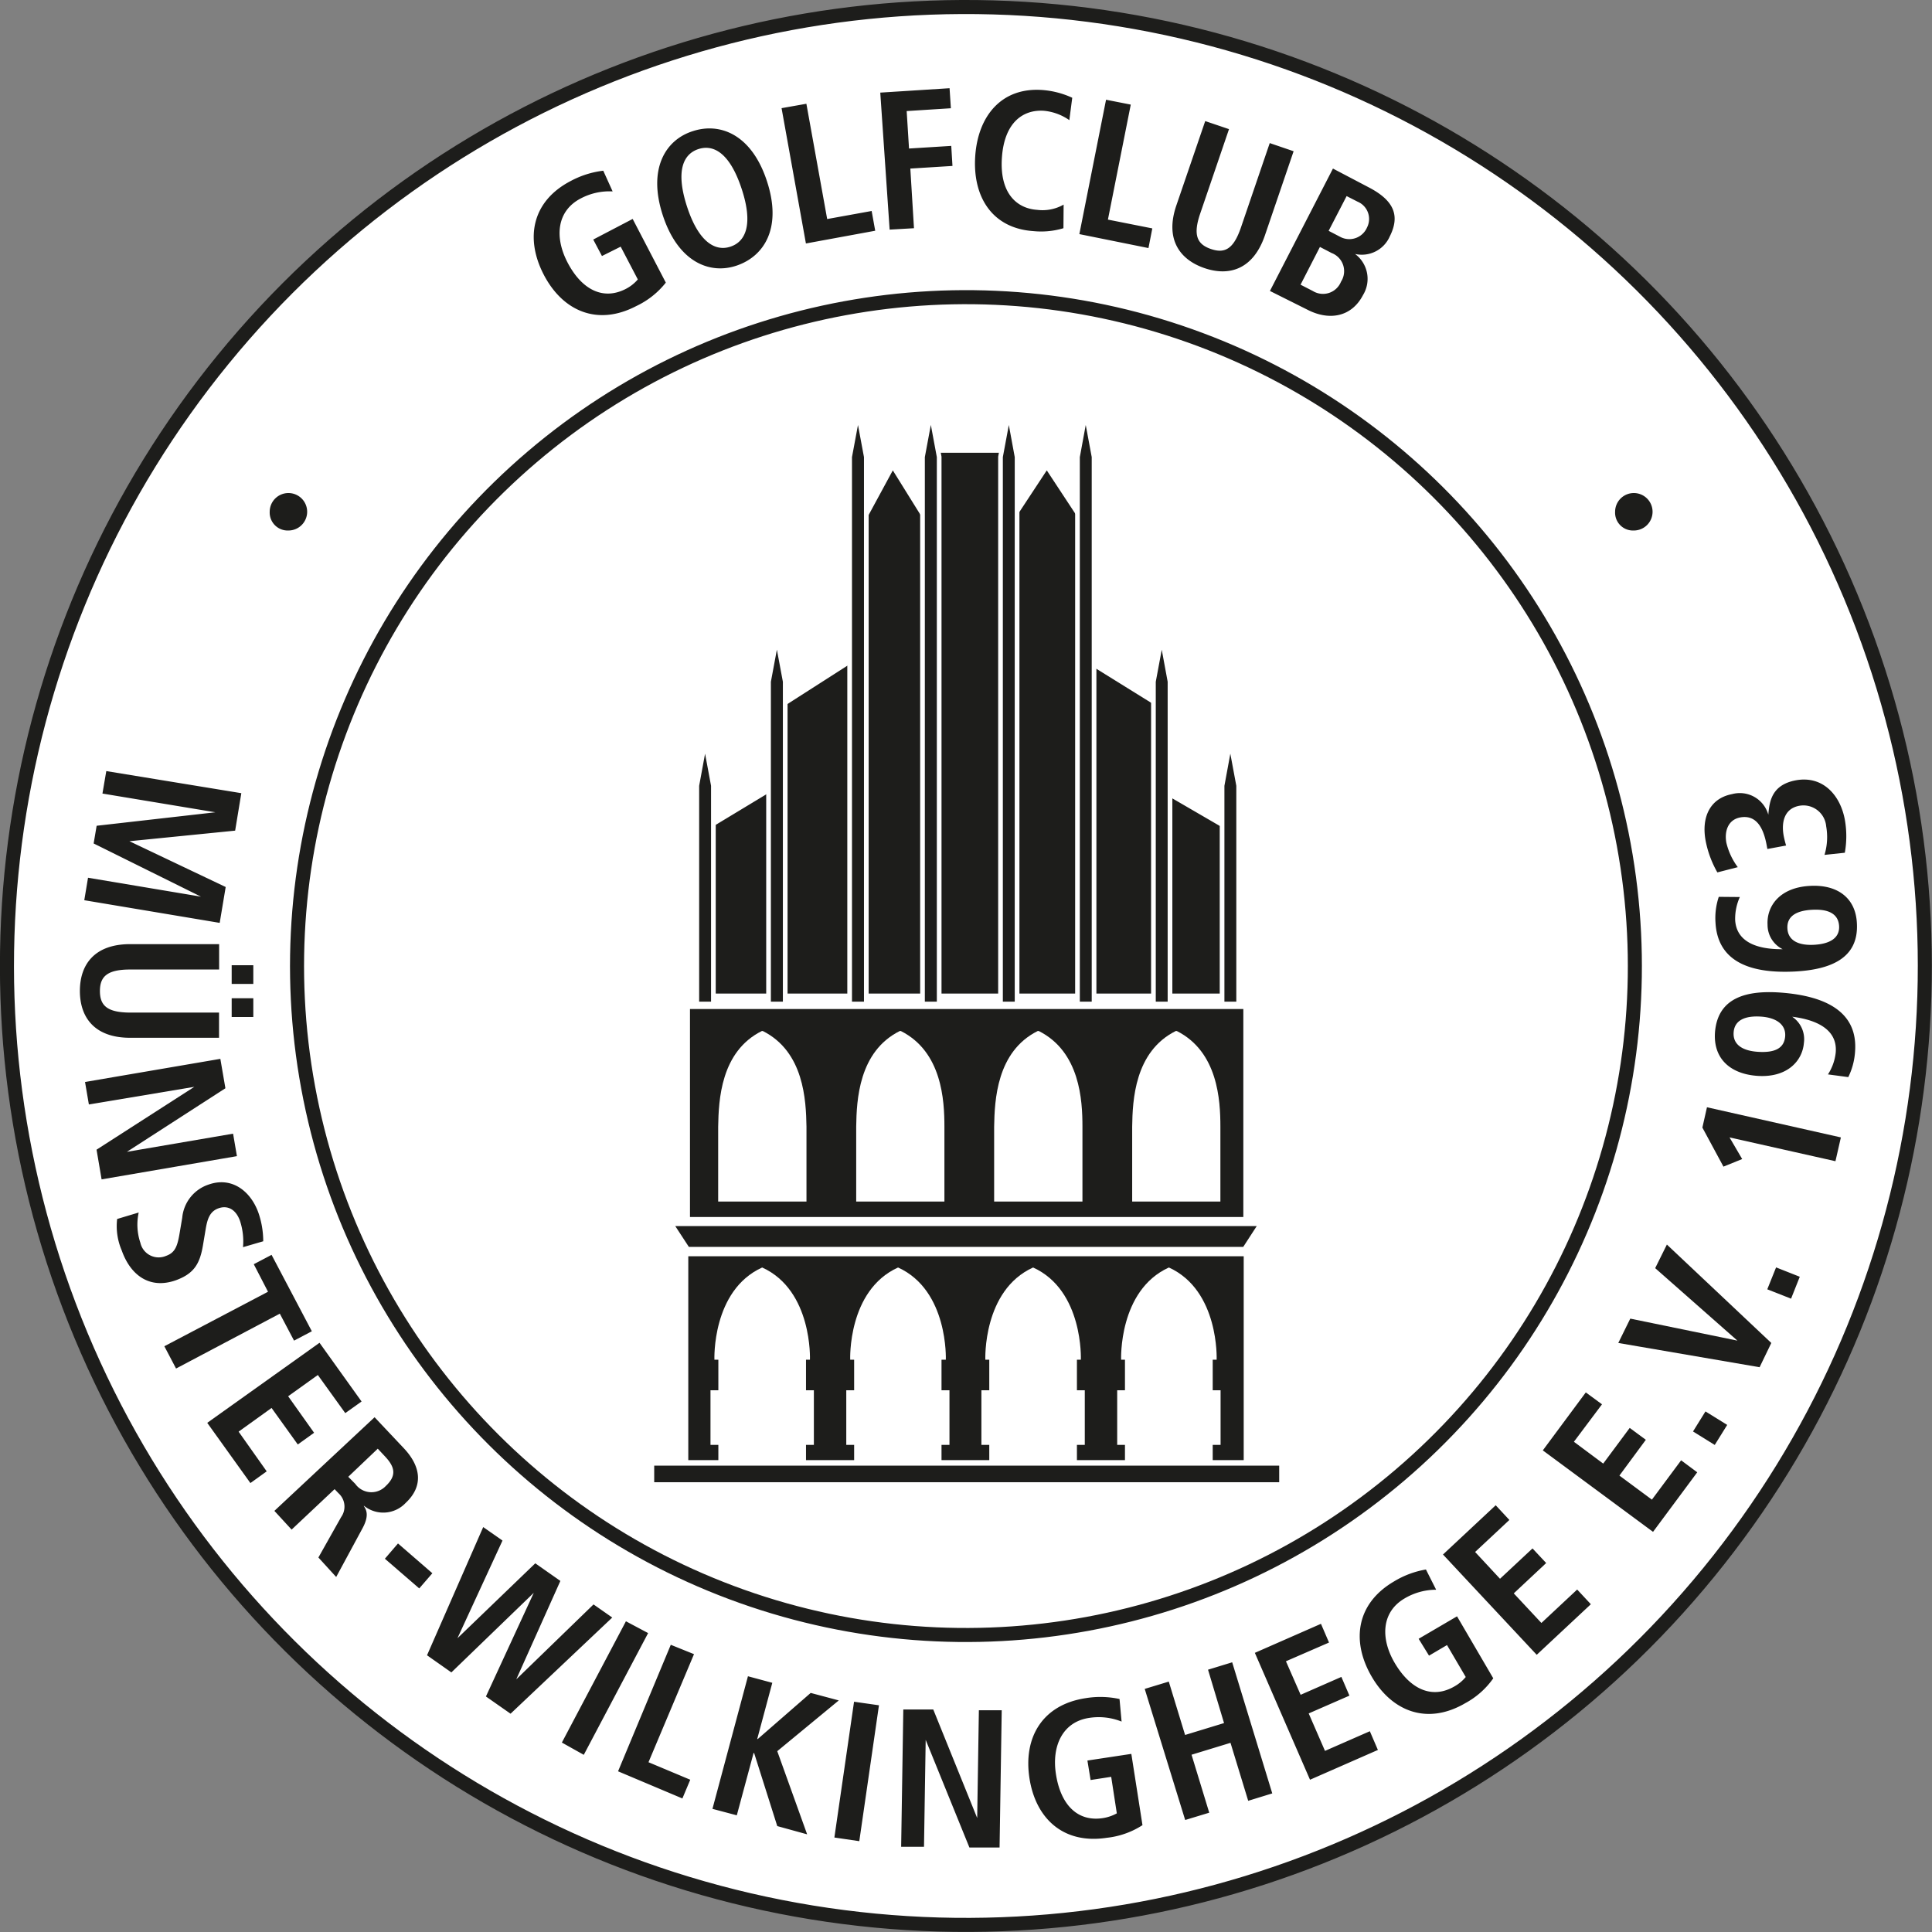
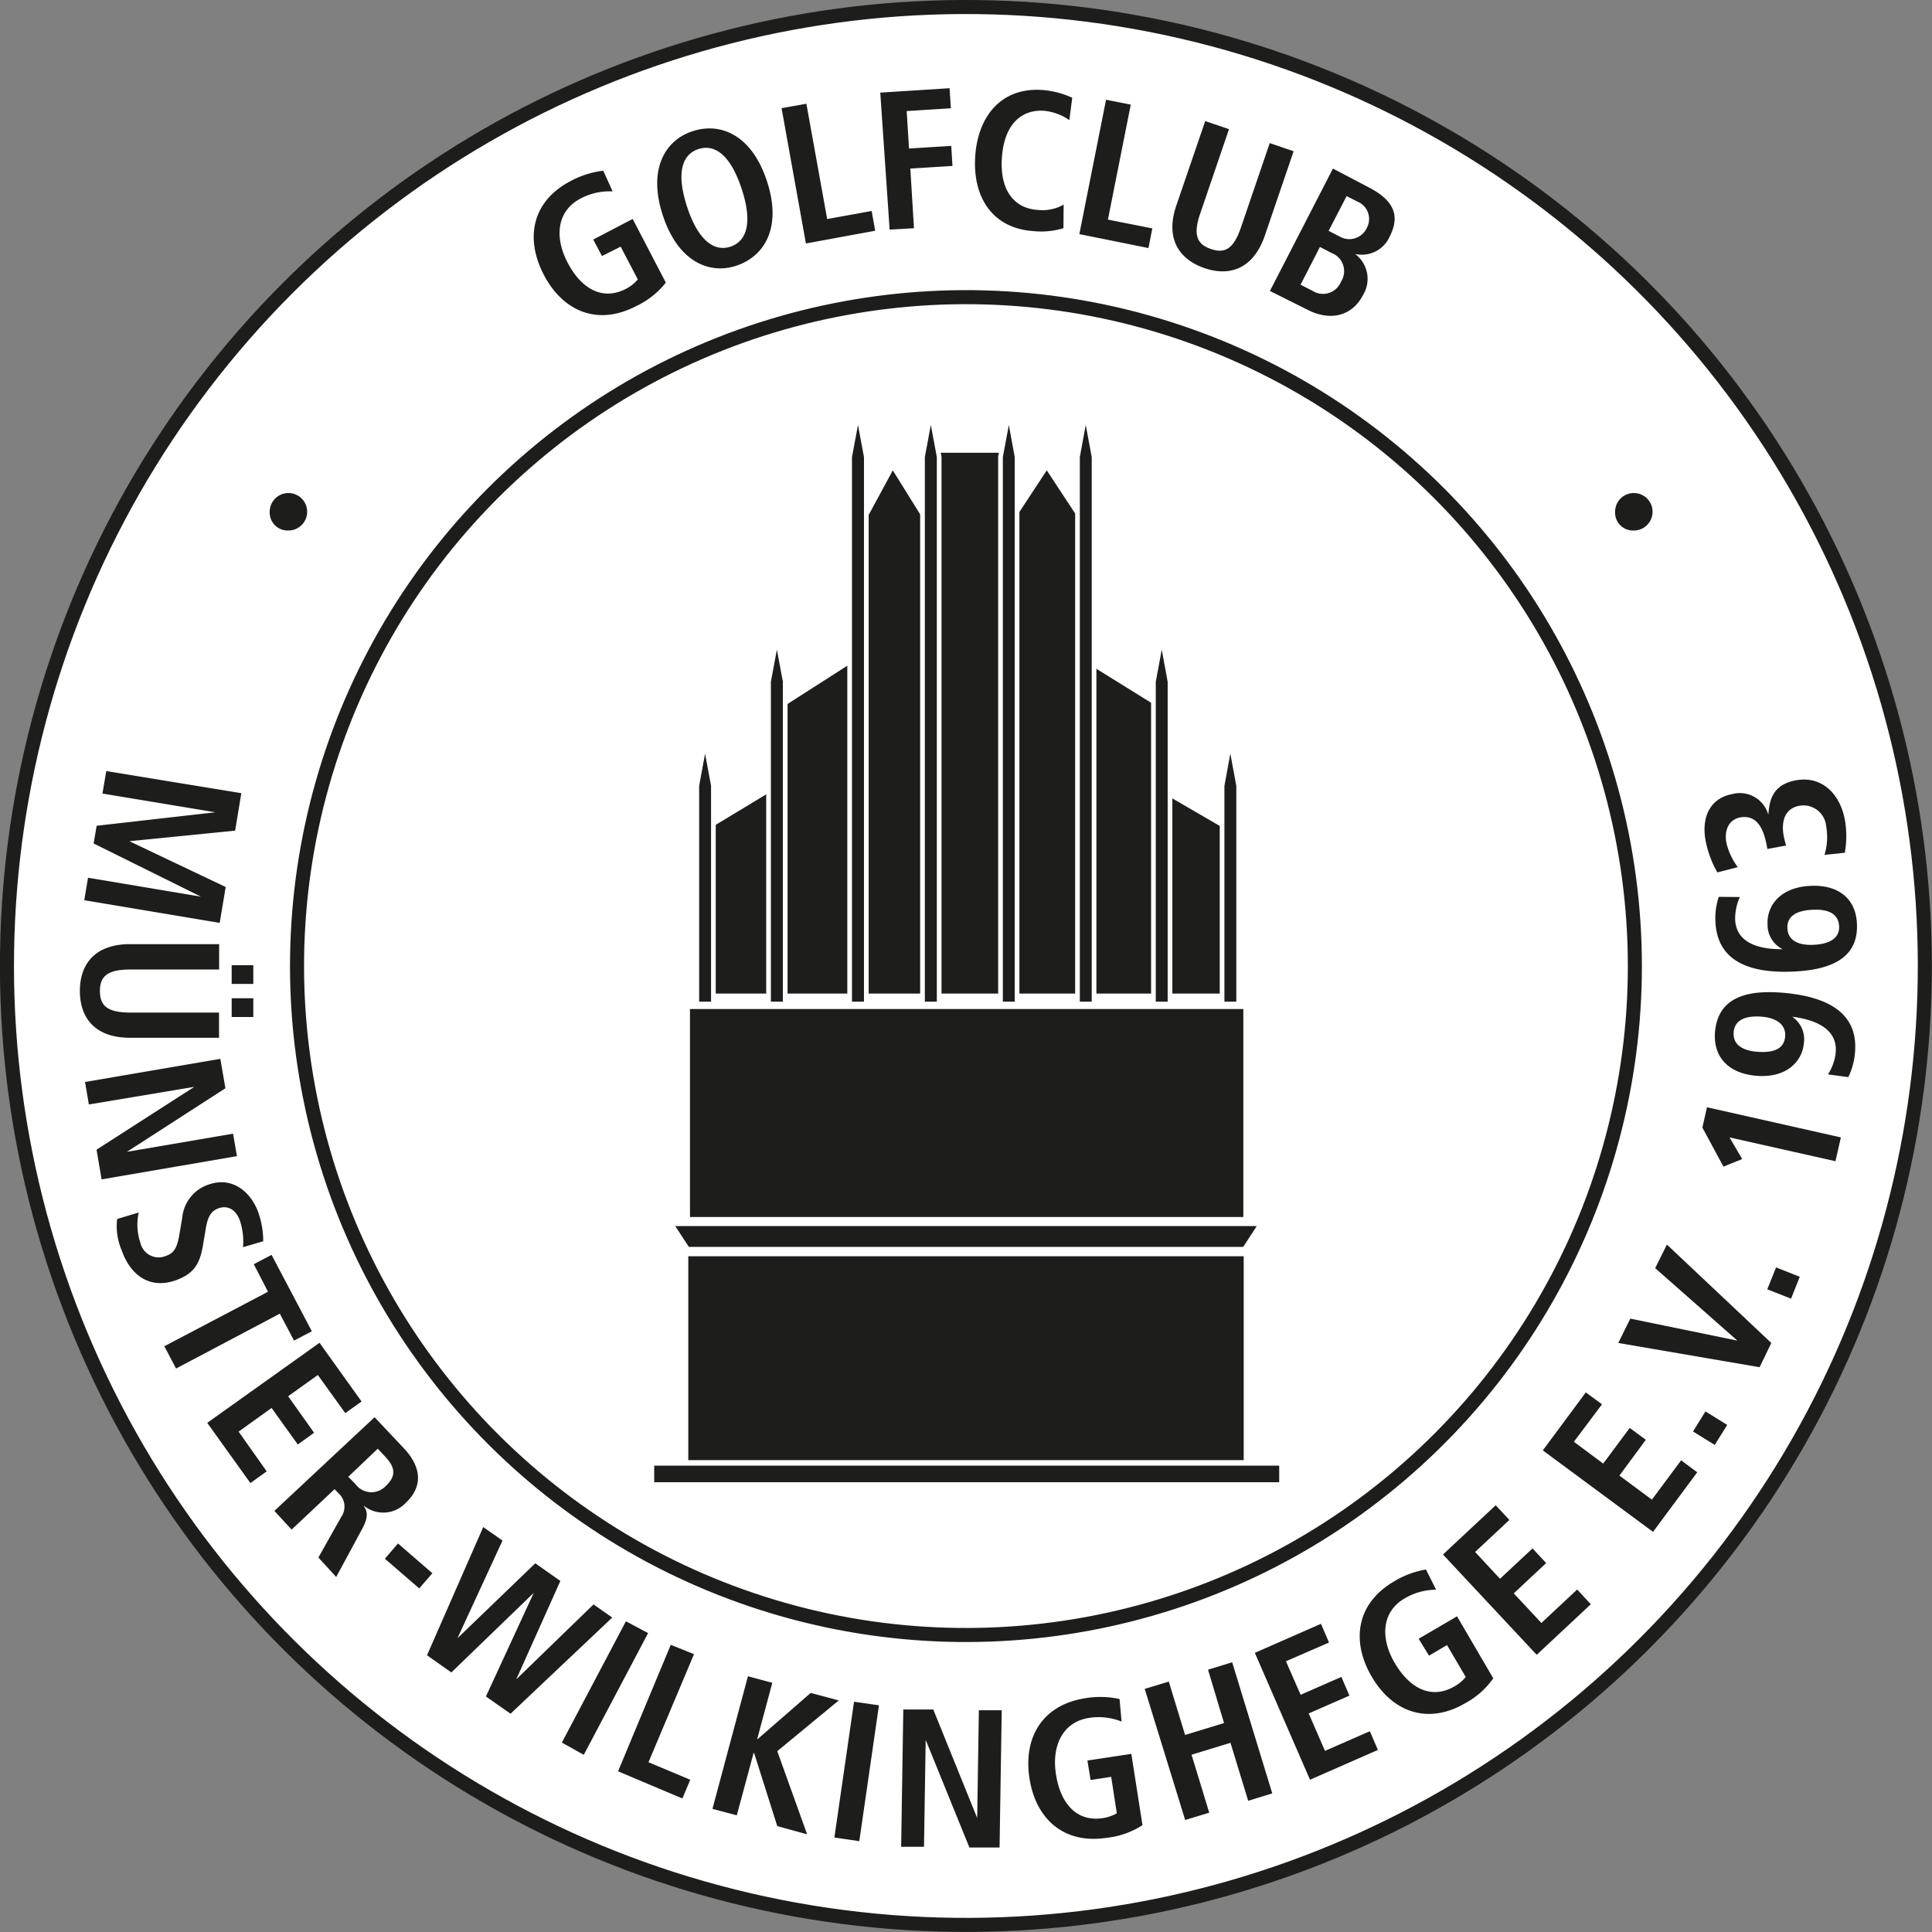
<svg xmlns="http://www.w3.org/2000/svg" viewBox="0 0 206.31 206.31">
  <rect x="0" y="0" width="206.31" height="206.31" fill="#808080" stroke="none" />
  <circle cx="103.15" cy="103.15" r="102.4" transform="rotate(-80.76 103.148 103.154)" fill="#fff" stroke="#1d1d1b" stroke-miterlimit="10" stroke-width="1.5" />
  <circle cx="103.15" cy="103.15" r="71.43" transform="rotate(-70.45 103.16 103.157)" fill="#fff" stroke="#1d1d1b" stroke-miterlimit="10" stroke-width="1.5" />
  <path d="M63.35 25.58l4.21-2.2 3.54 6.8a8.8 8.8 0 0 1-3.17 2.51c-4.18 2.17-7.87.49-9.87-3.37s-1.27-7.84 2.9-10a9.76 9.76 0 0 1 3.46-1.09l1 2.21a6.54 6.54 0 0 0-3.42.76c-2.53 1.32-2.81 4.11-1.4 6.82 1.52 2.92 3.81 4.09 6.25 2.82a4.25 4.25 0 0 0 1.26-1l-1.83-3.5-2 1zM74 14c2.89-.94 6.26.34 7.9 5.35s-.31 8-3.2 9S72.42 28 70.78 23s.31-8.09 3.22-9zm4 12.34c1.61-.53 2.46-2.34 1.2-6.17s-3-4.78-4.62-4.25-2.46 2.33-1.21 6.16 3.05 4.79 4.63 4.26zM83.46 11.55l2.65-.47 2.22 12.31 4.75-.86.38 2.11-7.4 1.36zM94 9.89l7.4-.47.14 2.14-4.72.3.25 4 4.51-.28.13 2.14-4.5.28.39 6.37-2.6.15zM113.56 24.37a8.24 8.24 0 0 1-3.2.31c-4.45-.3-6.51-3.71-6.22-8s2.8-7.37 7.15-7.07a9.2 9.2 0 0 1 3.21.83l-.31 2.39a5.67 5.67 0 0 0-2.71-1c-2.22-.15-4.23 1.23-4.49 5s1.55 5.43 3.77 5.58a4.55 4.55 0 0 0 2.82-.56zM118.11 10.65l2.64.52-2.44 12.28 4.74.94-.41 2.1-7.38-1.49zM131.24 13.79l-3.07 9c-.79 2.3-.35 3.29 1.14 3.8s2.42 0 3.21-2.31l3.07-9 2.55.87-3.07 9c-1.26 3.66-3.85 4.37-6.45 3.48s-4.25-3.05-3-6.7l3.08-9zM142.34 18l3.81 2c2.68 1.39 3.39 3 2.26 5.24a3.26 3.26 0 0 1-3.71 1.88 3.31 3.31 0 0 1 .85 4.39c-1.23 2.36-3.62 2.76-5.94 1.56l-4-2zm-3.46 12.4l1.32.68a2.07 2.07 0 0 0 3-1 2.07 2.07 0 0 0-1-3.06l-1.25-.65zm3-5.75l1.23.64a2.06 2.06 0 0 0 2.87-1 2 2 0 0 0-1-2.75l-1.18-.6zM21.46 95.75L10 90.07l.32-1.89L23 86.74l-12.06-2 .41-2.4 14.42 2.36-.66 4-11.29 1.13 10.28 4.89-.64 3.83L9 96.13l.4-2.4zM23.4 103.53h-9.49c-2.44 0-3.24.73-3.24 2.3s.8 2.29 3.23 2.3h9.49v2.69H13.9c-3.86 0-5.37-2.23-5.37-5s1.51-5 5.38-5h9.49zm3.65 3.07v2h-2.31v-2zm0-3.53v2h-2.31v-2zM23.53 113.07l.54 3.14L13.55 123l11.34-1.94.41 2.4-14.45 2.48-.54-3.17 10.44-6.71-11.26 1.88-.41-2.4zM14.81 129.48a6.06 6.06 0 0 0 .18 3.23 2 2 0 0 0 2.74 1.4c1-.35 1.23-1.08 1.47-2.54l.26-1.54a4.13 4.13 0 0 1 2.83-3.54c2.48-.87 4.48.72 5.3 3a9.35 9.35 0 0 1 .52 3.06l-2.16.63a7 7 0 0 0-.32-2.8c-.45-1.27-1.35-1.69-2.3-1.35s-1.18 1.19-1.35 2.12l-.31 1.85c-.33 1.94-.94 3-2.88 3.71-2.81 1-4.86-.54-5.79-3.18a6.56 6.56 0 0 1-.49-3.36zM28.62 137.94L27.1 135l1.9-1 4.3 8.16-1.9 1-1.52-2.88-11.08 5.86-1.25-2.38zM34.12 143.39l4.49 6.27-1.74 1.24-2.93-4.07-3.17 2.27 2.77 3.9-1.74 1.25-2.8-3.9-3.52 2.53 3 4.24-1.74 1.25-4.61-6.43zM40 151.34l3.14 3.33c1.78 1.9 2.13 4 .17 5.83a3.28 3.28 0 0 1-4.45.29v.05c.31.45.54 1.07-.14 2.34l-2.82 5.22-1.9-2.08 2.43-4.32a1.92 1.92 0 0 0-.28-2.54l-.42-.44-4.59 4.32-1.84-2zm-2.06 7.12a2.11 2.11 0 0 0 3.26.22c1.22-1.15.93-2.08-.11-3.18l-.75-.8-3.15 3zM42.5 164.82l3.67 3.18-1.4 1.62-3.67-3.17zM57 170.09l-8.8 8.5-2.6-1.83 6-13.69 2.06 1.44-4.81 10.43 8.31-8 2.68 1.88-4.71 10.51 8.25-8 2 1.4L54.52 183l-2.63-1.84zM66.84 173.13l2.37 1.26-6.87 13-2.34-1.31zM71.63 175.64l2.48 1-4.86 11.54 4.46 1.87-.84 2-6.87-2.9zM79.87 179l2.6.7-1.61 6h.06l5.65-4.92 3 .8L83 187l3.19 8.88L83 195l-2.47-7.8h-.06l-1.79 6.65-2.6-.69zM91.2 181.72l2.66.38-2.1 14.51-2.66-.39zM96.46 182.55h3.2l4.69 11.59.18-11.51h2.44l-.23 14.66h-3.22l-4.67-11.5-.18 11.42h-2.44zM116.12 188l4.69-.71 1.19 7.61a8.73 8.73 0 0 1-3.81 1.35c-4.65.71-7.6-2.07-8.26-6.37s1.34-7.83 6-8.54a9.64 9.64 0 0 1 3.62.09l.22 2.41a6.57 6.57 0 0 0-3.48-.39c-2.82.43-4 3-3.53 6 .5 3.26 2.29 5.11 5 4.7a4.51 4.51 0 0 0 1.5-.51l-.6-3.9-2.2.34zM122.24 180.35l2.57-.78 1.74 5.7 4.16-1.27-1.71-5.7 2.58-.79 4.28 14-2.57.79-1.89-6.19-4.16 1.27 1.89 6.19-2.57.78zM134 176.5l7.06-3.1.86 2-4.6 2 1.57 3.58 4.35-1.91.86 2-4.35 1.9 1.74 4 4.79-2.1.86 2-7.25 3.18zM151.49 175l4.1-2.4 3.87 6.62a8.7 8.7 0 0 1-3 2.66c-4.06 2.37-7.83.88-10-2.87s-1.65-7.77 2.41-10.14a9.66 9.66 0 0 1 3.4-1.27l1.09 2.16a6.63 6.63 0 0 0-3.37.93c-2.46 1.44-2.6 4.25-1.06 6.88 1.67 2.84 4 3.9 6.39 2.51a4.26 4.26 0 0 0 1.2-1l-2-3.41-1.92 1.13zM154.09 166l5.63-5.26 1.46 1.57-3.66 3.42 2.66 2.86 3.47-3.24 1.46 1.56-3.46 3.24 2.95 3.16 3.82-3.57 1.46 1.57-5.78 5.4zM164.75 154.88l4.59-6.19 1.73 1.27-3 4 3.13 2.33 2.83-3.81 1.72 1.27-2.82 3.82 3.47 2.57 3.12-4.2 1.72 1.28-4.72 6.36zM180.79 152.86l1.33-2.14 2.32 1.44-1.33 2.14zM172.81 143.41l1.28-2.6 11.44 2.35-8.78-7.74 1.25-2.52 11.15 10.51-1.25 2.59zM188.72 137.68l.94-2.34 2.53 1-.93 2.34zM184.69 121.46l1.35 2.31-2 .81-2.25-4.17.49-2.17 14.3 3.22L196 124zM195.2 114.73a5.31 5.31 0 0 0 .83-2.35c.23-2.83-2.82-3.57-4.59-3.8h-.05a2.89 2.89 0 0 1 1.24 2.8c-.17 2-1.89 3.76-5.07 3.5-2.89-.24-4.64-1.92-4.42-4.69.32-3.72 3.45-4.49 7.22-4.18 4.31.36 8.1 1.87 7.73 6.35a7.21 7.21 0 0 1-.72 2.66zm-4.57-4.06c.1-1.24-.93-2-2.58-2.11s-2.81.35-2.92 1.65.89 2 2.6 2.11 2.79-.32 2.9-1.65zM185.79 95.79a5.64 5.64 0 0 0-.5 2.45c.16 2.83 3.29 3.14 5.07 3.12a2.9 2.9 0 0 1-1.61-2.6c-.11-2.06 1.36-4 4.54-4.16 2.89-.16 4.87 1.26 5 4 .2 3.73-2.8 4.93-6.57 5.14-4.32.23-8.29-.75-8.53-5.23a7.14 7.14 0 0 1 .35-2.74zm10.6 3.1c-.08-1.32-1.15-1.83-2.87-1.74s-2.72.7-2.65 2 1.2 1.83 2.85 1.74 2.74-.7 2.67-2zM194.83 91.29a6.55 6.55 0 0 0 .18-3.05 2.44 2.44 0 0 0-2.89-2.19c-1.67.32-1.89 1.89-1.65 3.19a10.74 10.74 0 0 0 .26 1.05l-2 .37-.08-.43c-.31-1.65-1-3.27-2.82-2.94-1.32.25-1.7 1.5-1.48 2.7a7.11 7.11 0 0 0 1.22 2.61l-2.18.56a11 11 0 0 1-1.25-3.36c-.48-2.54.47-4.55 2.82-5a3.16 3.16 0 0 1 3.87 2.2c.12-1.39.34-3.18 2.92-3.67 2.89-.54 4.76 1.57 5.25 4.19a10 10 0 0 1 0 3.54zM172.47 54.65a2 2 0 1 1 2 2 1.91 1.91 0 0 1-2-2zM28.8 54.65a2 2 0 1 1 2 2 1.92 1.92 0 0 1-2-2zM73.68 107.75h59.09v22.21H73.68zM73.5 134.15h59.31v21.77H73.5zM76.02 88.33l6.44-3.89 1.55-9.21 6.78-4.34 1.78-15.55 2.77-5.11 3.11 5 1.34-6.88h7.44l1.33 6.77 3.22-4.89 3.22 4.89 1.23 15.77 6.99 4.34 1.34 9.66 6.11 3.55.66 17.66H75.68l.34-17.77zM102.54 133.15h30.22l1.44-2.22h-31.66 1.23-31.66l1.45 2.22h30.21-1.23z" fill="#1d1d1b" />
-   <path d="M81.59 128.31h4.53v-8c-.05-2.81-.26-8-4.66-10.21h-.11c-4.4 2.19-4.61 7.4-4.66 10.21v8h4.9zM96.33 128.31h4.52v-8c0-2.81-.26-8-4.65-10.21h-.12c-4.39 2.19-4.61 7.4-4.65 10.21v8h4.9zM111.06 128.31h4.53v-8c0-2.81-.26-8-4.66-10.21h-.12c-4.39 2.19-4.6 7.4-4.65 10.21v8h4.9zM125.8 128.31h4.52v-8c0-2.81-.26-8-4.65-10.21h-.12c-4.39 2.19-4.61 7.4-4.65 10.21v8h4.9z" fill="#fff" />
  <path fill="#1d1d1b" stroke="#fff" stroke-miterlimit="10" stroke-width=".5" d="M75.29 79.11l.89 4.78v23.32h-1.77V83.89l.88-4.78zM82.96 68.01l.89 4.77v34.43h-1.78V72.78l.89-4.77zM124.06 68.01l.88 4.77v34.43h-1.77V72.78l.89-4.77zM131.38 79.11l.89 4.78v23.32h-1.77V83.89l.88-4.78zM91.62 44.02l.89 4.77v58.42h-1.78V48.79l.89-4.77zM99.4 44.01l.89 4.78v58.42h-1.78V48.79l.89-4.78zM107.73 44.01l.88 4.78v58.42h-1.77V48.79l.89-4.78zM115.94 44.01l.89 4.78v58.42h-1.77V48.79l.88-4.78z" />
-   <path d="M86.07 156.29v-2h.84v-5.83h-.84v-3.26h.42s.3-7.4-5.1-9.85c-5.4 2.45-5.1 9.85-5.1 9.85h.42v3.26h-.84v5.83h.84v2zM129.5 156.29v-2h.84v-5.83h-.84v-3.26h.42s.3-7.4-5.1-9.85c-5.4 2.45-5.1 9.85-5.1 9.85h.41v3.26h-.83v5.83h.83v2zM100.54 156.29v-2h.85v-5.83h-.85v-3.26h.46s.3-7.4-5.1-9.85c-5.41 2.45-5.11 9.85-5.11 9.85h.42v3.26h-.84v5.83h.84v2zM115 156.29v-2h.84v-5.83H115v-3.26h.42s.3-7.4-5.1-9.85c-5.4 2.45-5.1 9.85-5.1 9.85h.42v3.26h-.84v5.83h.84v2z" fill="#fff" />
  <path fill="none" stroke="#1d1d1b" stroke-miterlimit="10" d="M70.36 157.01h65.74v.77H70.36z" />
</svg>